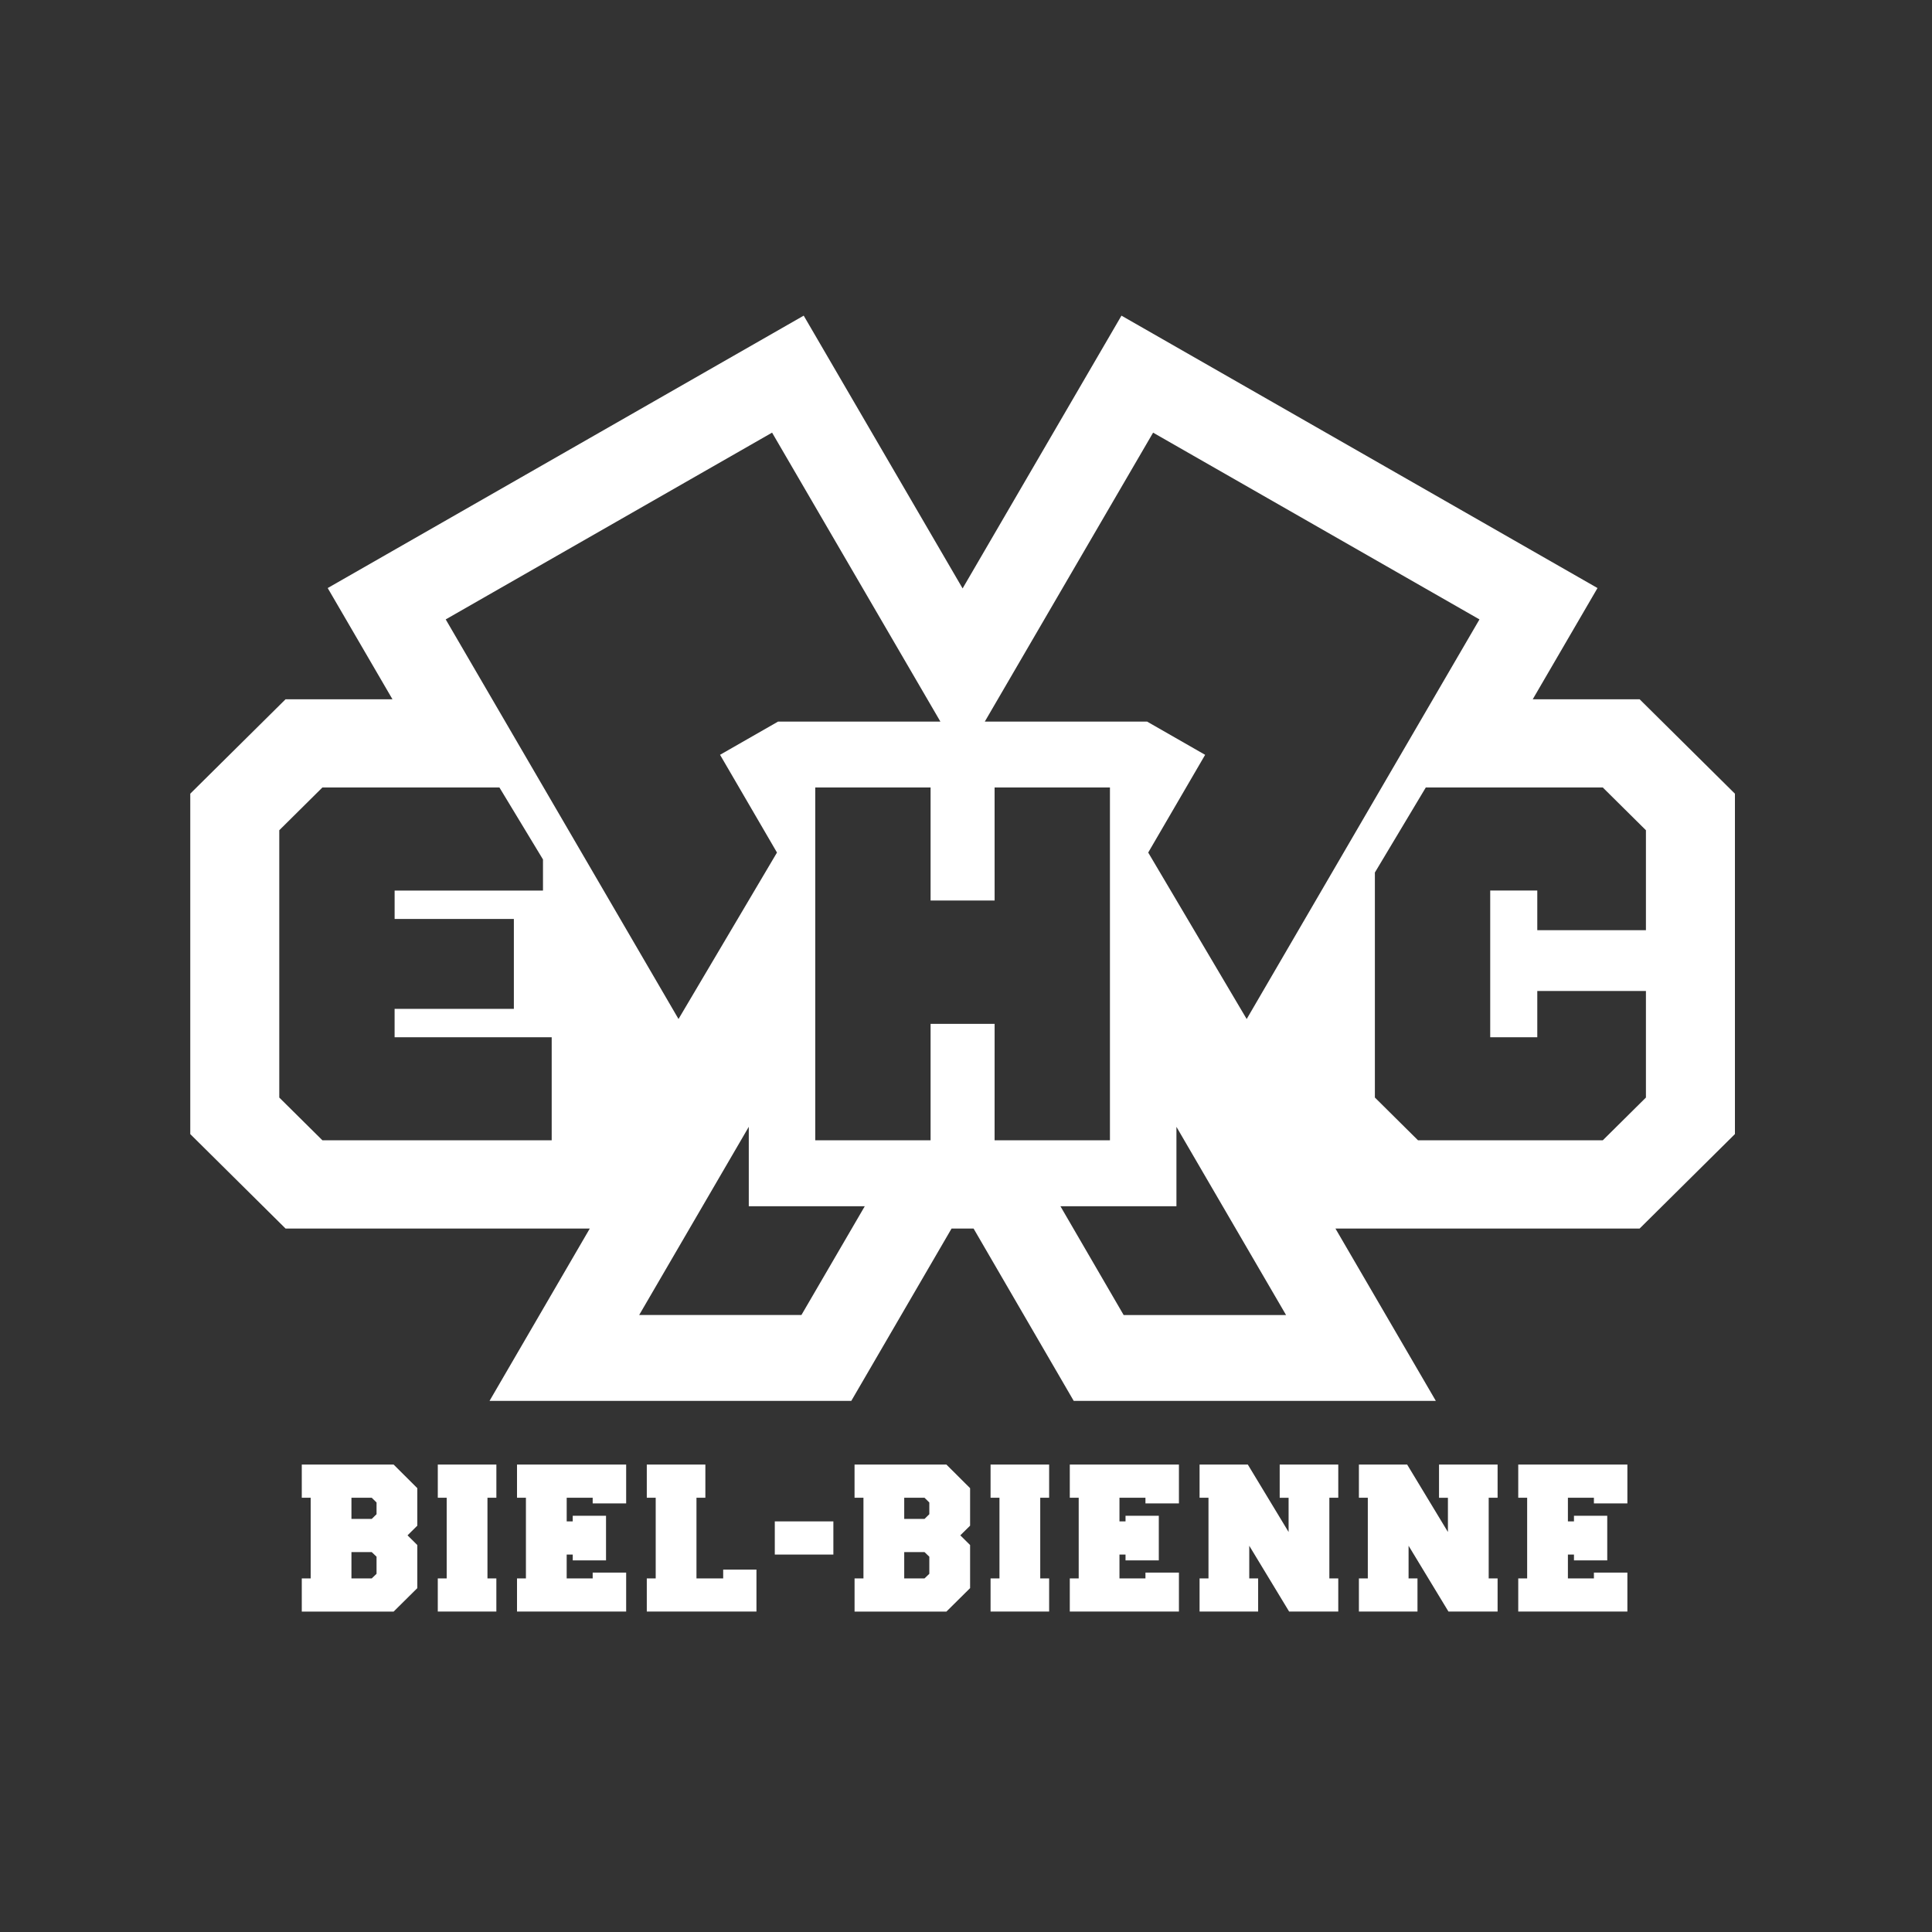
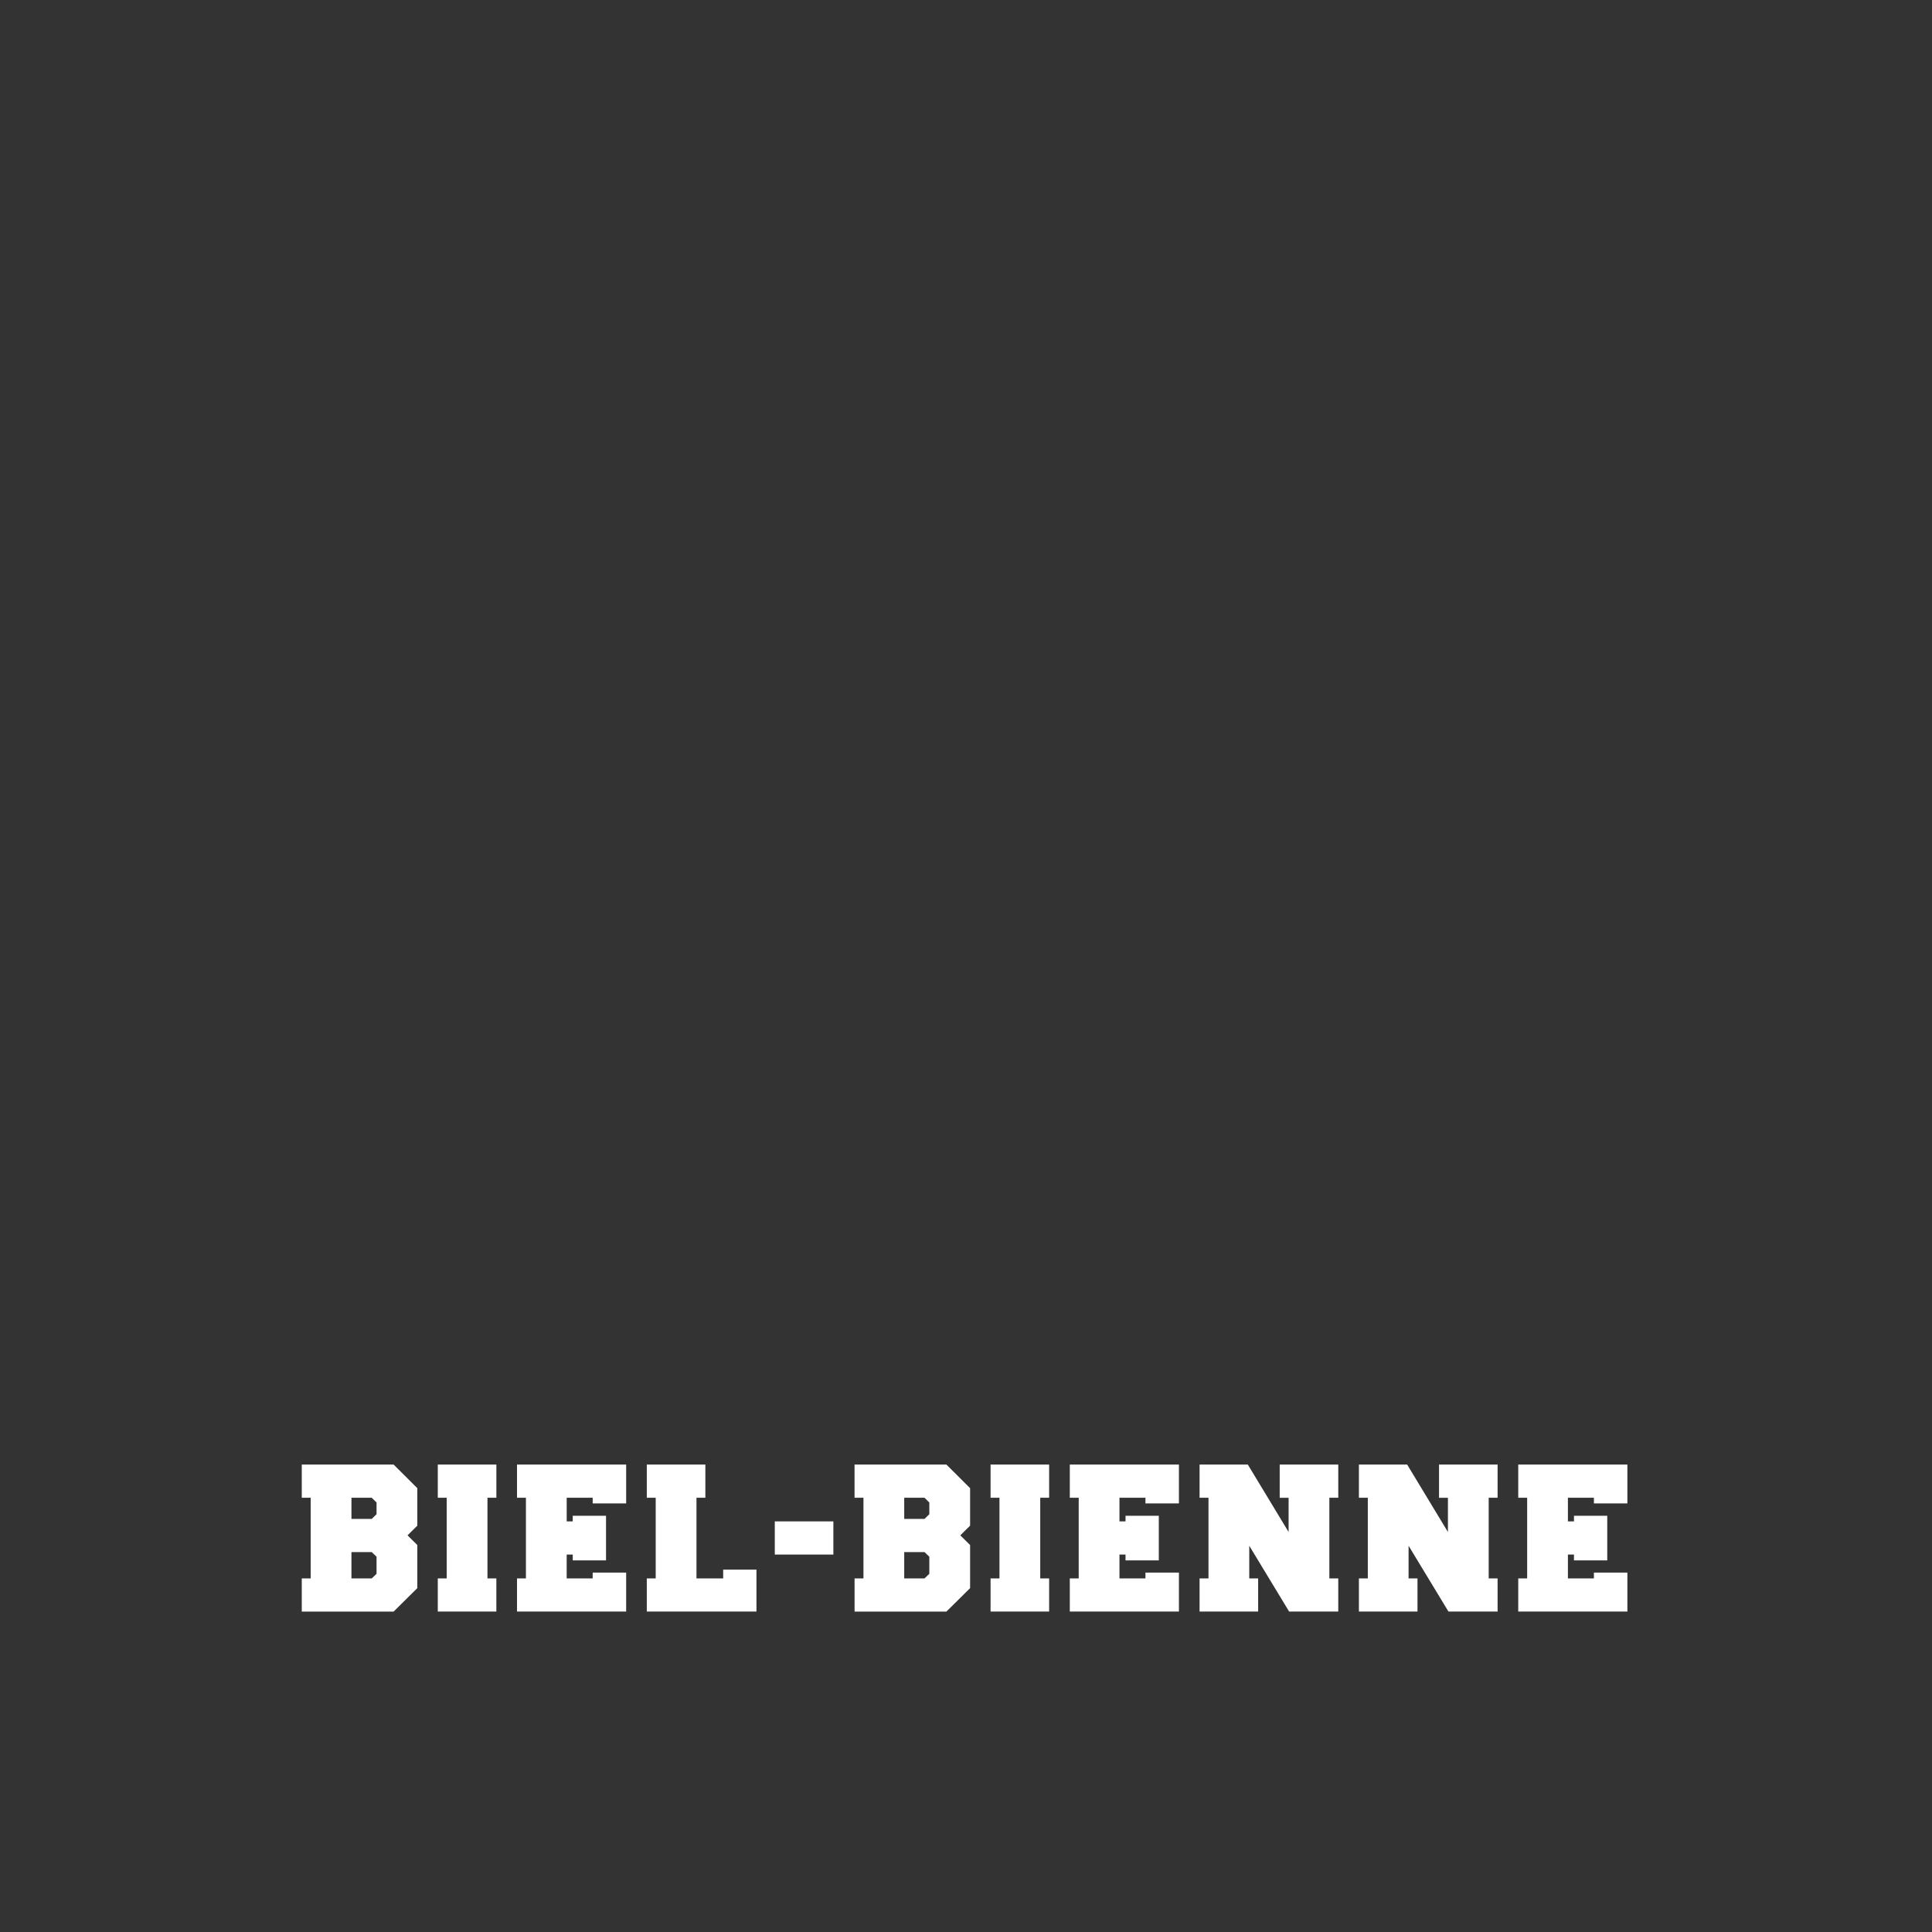
<svg xmlns="http://www.w3.org/2000/svg" width="249" height="249" viewBox="0 0 249 249" fill="none">
  <rect x="0" y="0" width="249" height="249" fill="#333333" stroke="none" />
  <g clip-path="url(#clip0_38_456)">
    <path d="M53.785 199.128V204.679L50.733 207.703H38.894V203.428H40.041V193.033H38.894V188.758H50.732L53.785 191.798V196.63L52.524 197.878L53.785 199.128ZM48.53 193.644L47.911 193.033H45.295V195.762H47.911L48.53 195.154V193.644ZM48.53 200.629L47.911 200.039H45.295V203.428H47.911L48.53 202.835V200.629ZM63.971 207.702H56.422V203.428H57.571V193.033H56.423V188.758H63.973V193.033H62.825V203.428H63.971L63.971 207.702ZM73.035 203.428H76.386V202.677H80.7V207.702H66.633V203.427H67.782V193.033H66.633V188.758H80.7V193.762H76.386V193.033H73.037V196.08H73.815V195.353H78.106V201.108H73.817V200.357H73.035V203.427L73.035 203.428ZM89.763 193.033V203.428H93.205V202.291H97.494V207.702H83.36V203.428H84.508V193.033H83.36V188.758H90.909V193.033H89.763ZM99.857 200.357V196.08H107.406V200.357H99.857ZM125.028 199.128V204.679L121.976 207.703H110.138V203.428H111.284V193.033H110.136V188.758H121.976L125.028 191.798V196.63L123.767 197.878L125.028 199.128L125.028 199.128ZM119.773 193.644L119.154 193.033H116.538V195.762H119.154L119.773 195.154V193.644ZM119.773 200.629L119.154 200.039H116.538V203.428H119.154L119.773 202.835V200.629ZM135.215 207.702H127.666V203.428H128.813V193.033H127.666V188.758H135.215V193.033H134.068V203.428H135.215V207.702ZM144.279 203.428H147.628V202.677H151.943V207.702H137.877V203.427H139.025V193.033H137.877V188.758H151.943V193.762H147.628V193.033H144.279V196.08H145.06V195.353H149.349V201.108H145.06V200.357H144.279V203.427V203.428ZM166.146 207.702L161.007 199.219V203.428H162.152V207.702H154.603V203.428H155.752V193.033H154.603V188.758H160.823L166.077 197.447V193.035H164.93V188.758H172.479V193.033H171.33V203.428H172.478V207.702H166.146ZM186.681 207.702L181.54 199.219V203.428H182.688V207.702H175.138V203.428H176.286V193.033H175.138V188.758H181.358L186.611 197.447V193.035H185.464V188.758H193.013V193.033H191.866V203.428H193.013V207.702H186.681ZM202.075 203.428H205.426V202.677H209.74V207.702H195.674V203.427H196.823V193.033H195.674V188.758H209.74V193.762H205.426V193.033H202.075V196.08H202.856V195.353H207.146V201.108H202.856V200.357H202.075V203.427V203.428Z" fill="white" />
-     <path d="M211.318 90.124H197.542L205.889 75.789L144.537 40.681L124.063 75.837L103.583 40.681L42.235 75.789L50.582 90.124H36.803L24.522 102.291V146.165L36.803 158.336H76.014L63.093 180.546H109.717L122.639 158.338H125.477L138.382 180.546H185.052L172.114 158.336H211.318L223.602 146.16V102.294L211.318 90.124ZM71.104 146.964H41.554L35.993 141.454V107.003L41.554 101.49H64.366L69.981 110.769V114.776H50.86V118.435H66.227V130.022H50.857V133.683H71.104V146.964ZM57.444 79.831L99.507 55.759L121.199 92.999H100.288L100.285 92.997L100.282 92.999H100.28L92.801 97.28L100.139 109.878L87.448 131.332L57.444 79.831ZM103.29 169.479H82.379L96.505 145.225V155.462H111.454L103.29 169.479ZM119.936 131.96V146.966H105.071V101.49H119.936V116.058H128.188L128.185 101.49H143.052V146.966H128.185L128.188 131.96H119.936ZM144.821 169.489L136.67 155.462H151.621V145.228L165.753 169.489H144.821ZM160.675 131.335L147.984 109.878L155.32 97.283L147.841 93.002H147.838L147.833 92.999V93.002H126.922L148.614 55.761L190.677 79.831L160.675 131.335ZM212.131 119.884H198.129V114.774H192.062V133.68H198.129V127.719H212.131V141.454L206.569 146.966H182.759L177.197 141.451V112.452L183.76 101.49H206.569L212.131 107.003V119.884Z" fill="white" />
  </g>
  <defs>
    <clipPath id="clip0_38_456">
      <rect width="201" height="168" fill="white" transform="translate(24 40)" />
    </clipPath>
  </defs>
</svg>